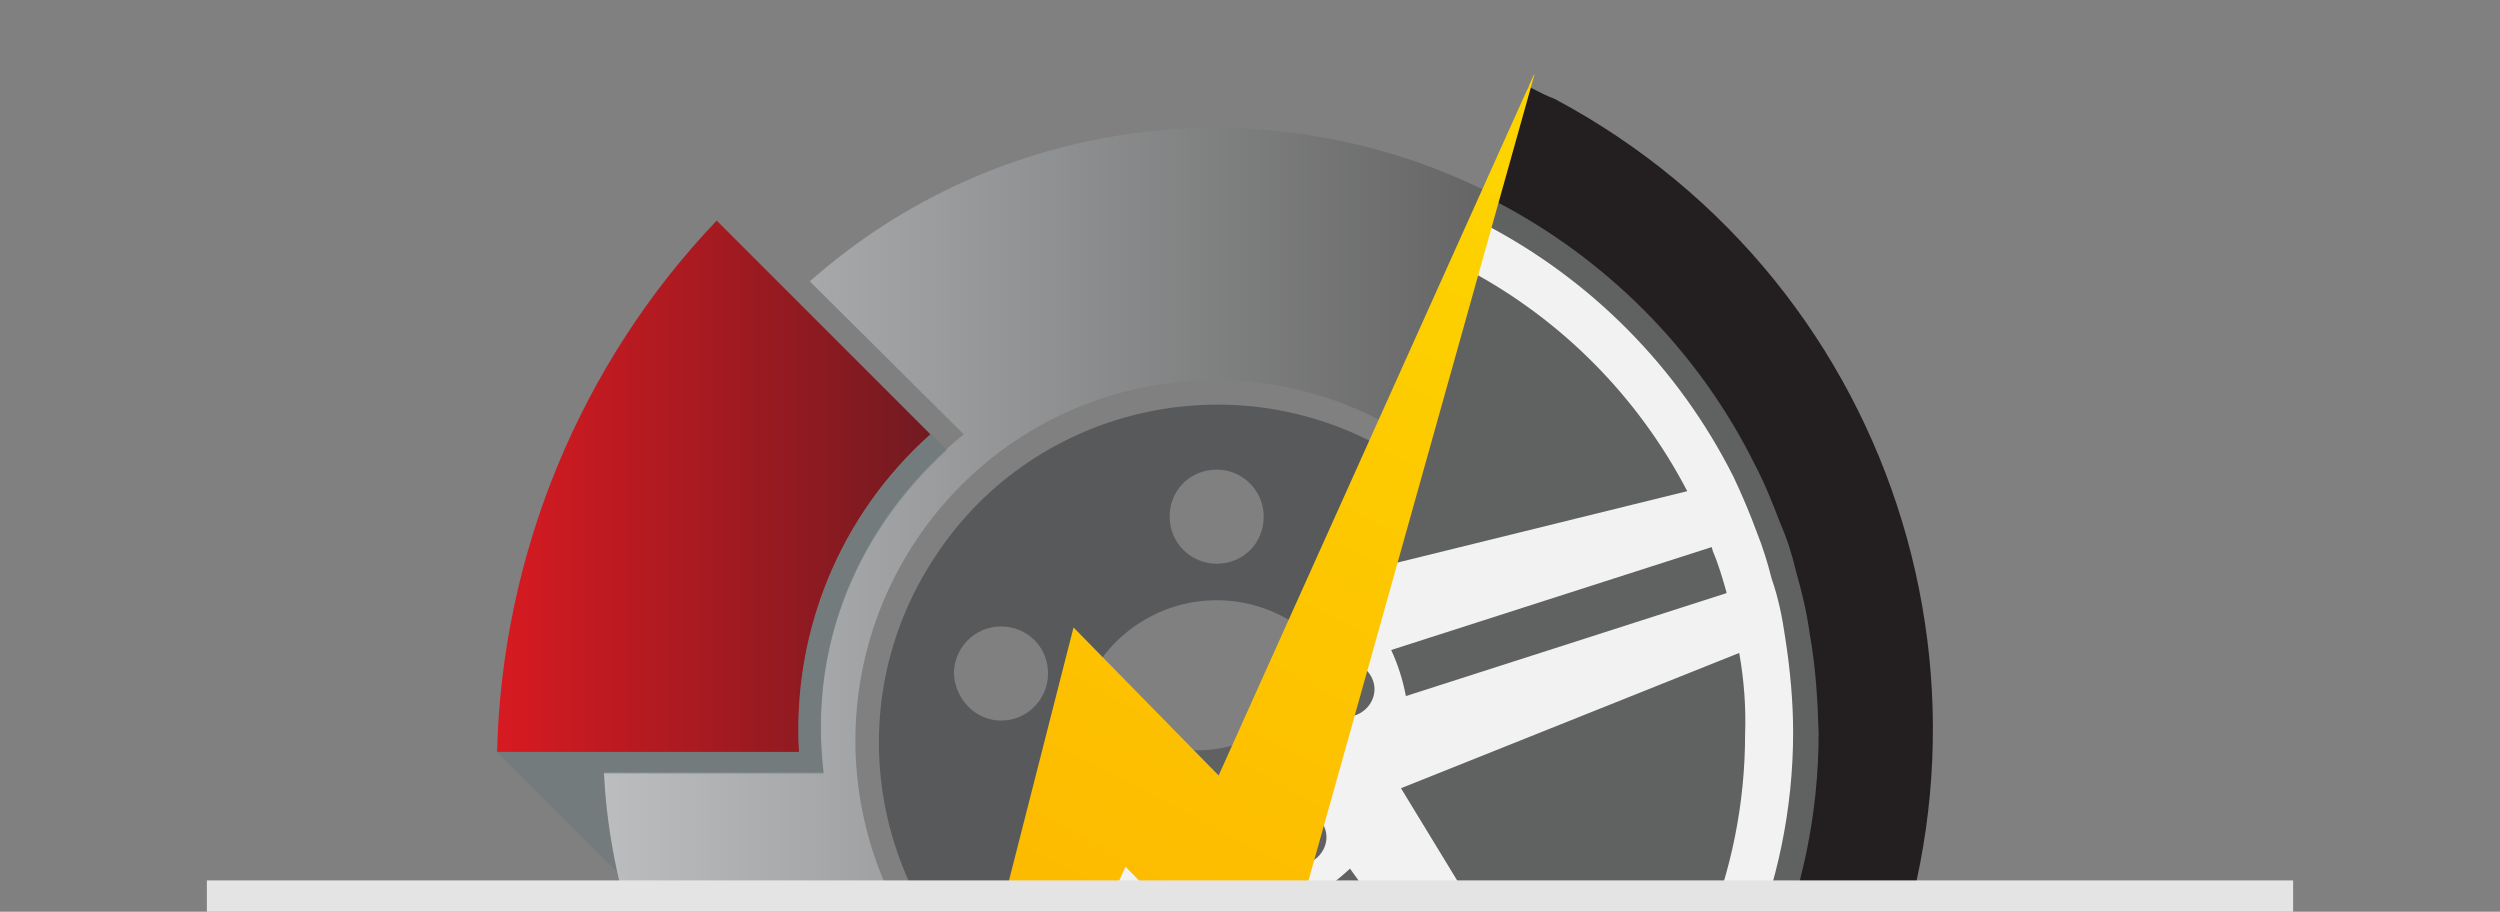
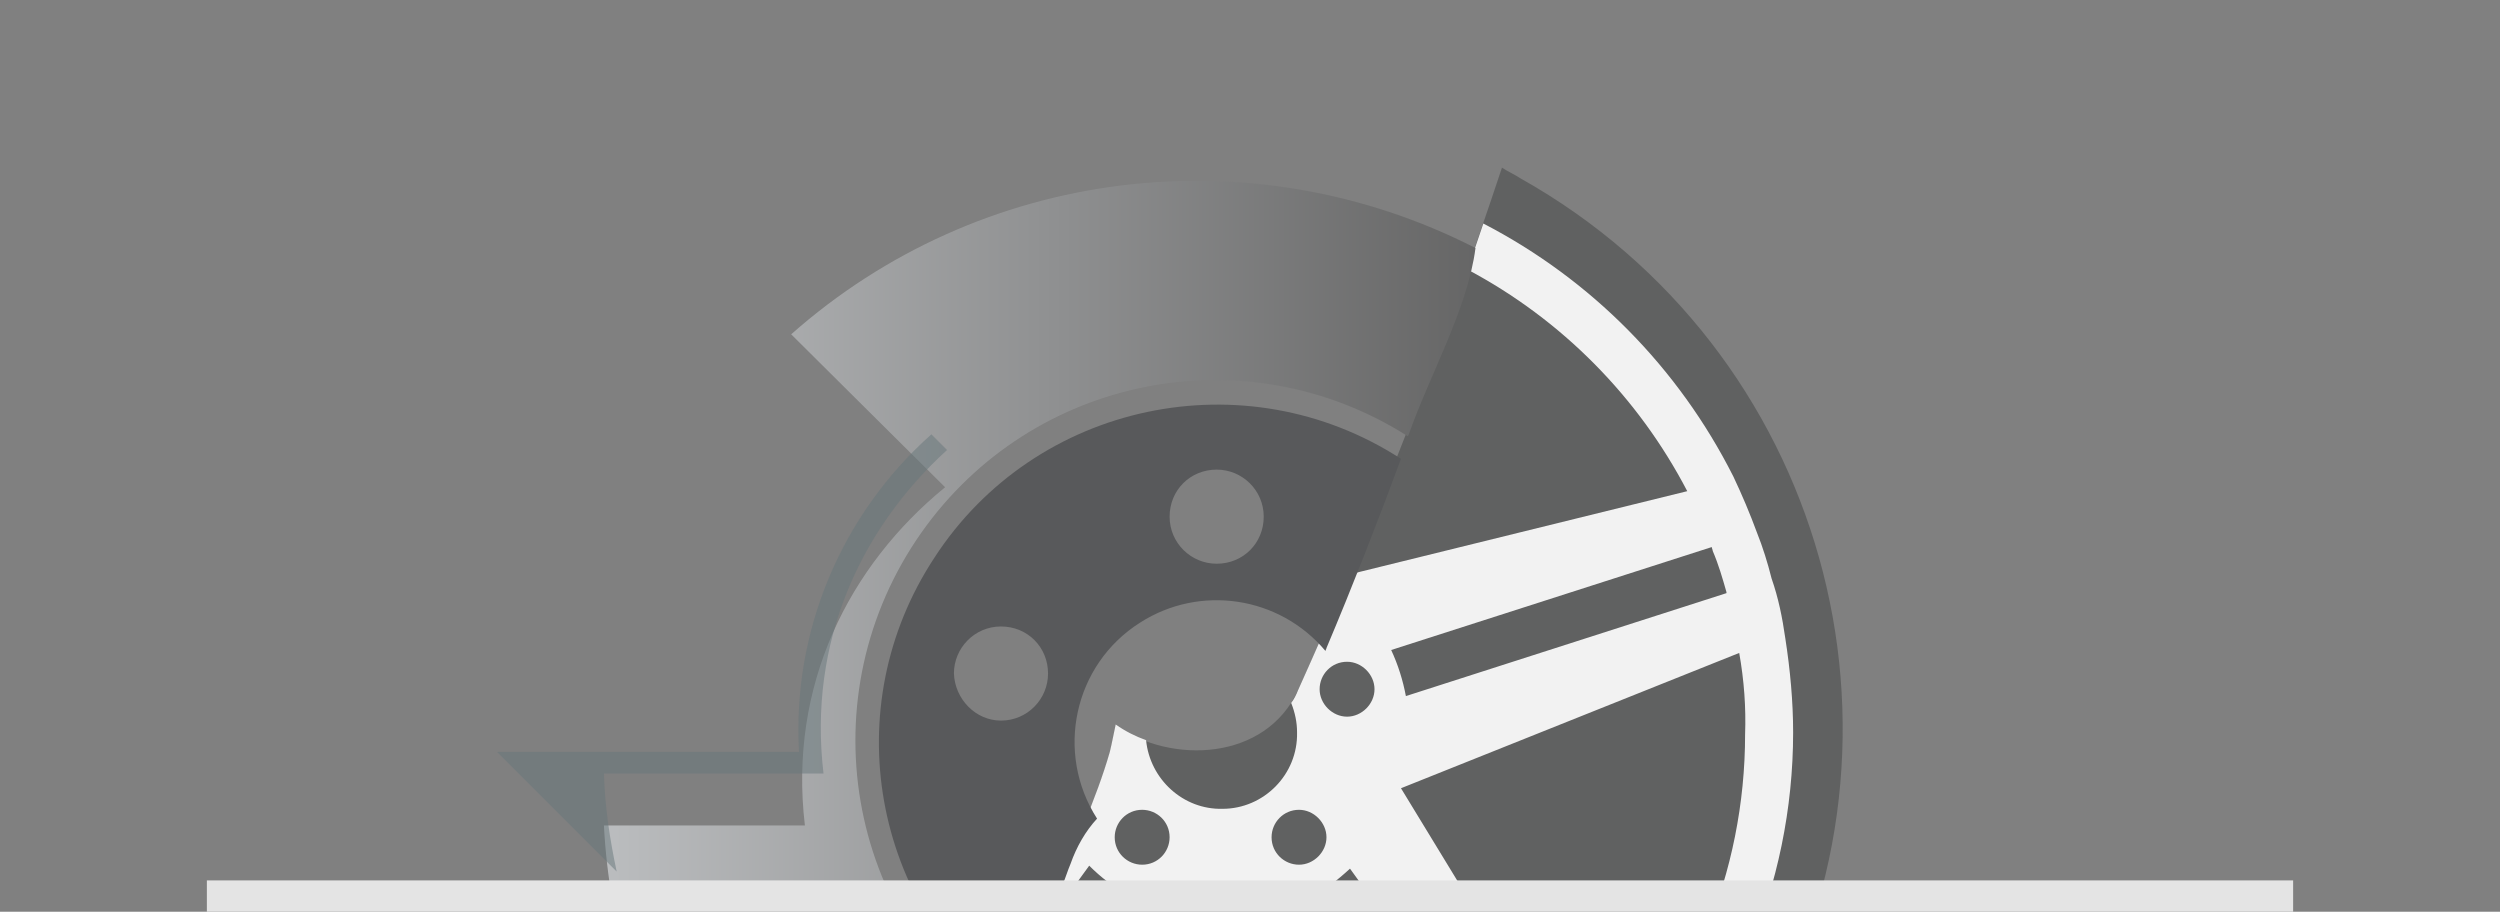
<svg xmlns="http://www.w3.org/2000/svg" xmlns:xlink="http://www.w3.org/1999/xlink" version="1.1" id="Capa_1" x="0px" y="0px" viewBox="0 0 255 93" style="enable-background:new 0 0 255 93;" xml:space="preserve">
  <rect x="0" y="0" width="255" height="93" fill="#808080" stroke="none" />
  <style type="text/css">
	.st0{clip-path:url(#SVGID_2_);}
	.st1{fill:#606161;}
	.st2{fill:#231F20;}
	.st3{fill:#F2F2F2;}
	.st4{fill:url(#SVGID_3_);}
	.st5{fill:#58595B;}
	.st6{fill:url(#SVGID_4_);}
	.st7{opacity:0.5;fill:#66777B;enable-background:new    ;}
	.st8{fill:url(#SVGID_5_);}
	.st9{fill:#E4E4E4;}
</style>
  <title>Sin título-1</title>
  <g>
    <g>
      <g>
        <defs>
          <rect id="SVGID_1_" x="4.9" y="7.6" width="246.1" height="82.3" />
        </defs>
        <clipPath id="SVGID_2_">
          <use xlink:href="#SVGID_1_" style="overflow:visible;" />
        </clipPath>
        <g class="st0">
          <path class="st1" d="M153.2,17.1c-6,18.1-12.9,35.9-20.8,53.3c-3.3,7.2-12.9,7.6-18.6,3.6c-0.2,0.9-0.4,2-0.6,2.8      c-1.4,4.9-3.7,9.6-5.4,14.4c-3.4,9.5-10.4,20.9-11.7,30.7c-0.3,2.5-1.6,4.7-3.5,6.3l-0.5,2.2c31,17.4,70.2,6.4,87.6-24.6      s6.4-70.2-24.6-87.6C154.5,17.8,153.8,17.5,153.2,17.1z" />
-           <path class="st2" d="M155.9,8.8c-0.1,0.3-0.1,0.5-0.2,0.7c-1.2,3.7-2.4,7.3-3.6,10.8c11.6,5.9,21.1,15.4,26.9,27.1      c1,1.9,1.8,3.9,2.6,6c0.7,1.6,1.2,3.2,1.6,4.9c0.6,2.1,1.1,4.2,1.4,6.4c0.6,3.3,0.8,6.7,0.9,10.1c0,16.3-6.7,32-18.4,43.3      l-4.7,4.2c-1.3,1-2.8,2.1-4.4,3.1c-1.8,1.2-3.7,2.3-5.6,3.3c-8.6,4.5-18.2,6.8-27.9,6.8h-0.2c-9.8,0-19.5-2.4-28.2-7.1l-2.3-1.4      c-0.4,0.4-0.7,0.8-1.2,1.1c-0.7,3.6-1.7,7.1-2.8,10.6c35.5,19,79.7,5.7,98.7-29.9s5.7-79.7-29.9-98.7      C157.8,9.8,156.8,9.3,155.9,8.8L155.9,8.8z" />
          <path class="st3" d="M182.1,65.1c-0.3-2.1-0.7-4.1-1.4-6.1c-0.4-1.6-0.9-3.2-1.5-4.7c-0.7-1.9-1.5-3.8-2.4-5.7      c-5.6-11.1-14.5-20.1-25.5-25.8l-1.6,4.7c9.6,5.1,17.4,13,22.4,22.6l-34.5,8.5c-1.7,3.9-3.4,7.8-5.2,11.8      c-0.2,0.5-0.4,0.9-0.7,1.3c0.4,1,0.6,2,0.6,3c0.1,4.3-3.4,7.8-7.6,7.8c-4,0.1-7.4-3-7.8-7c-1.1-0.4-2.1-0.9-3.1-1.6      c-0.2,0.9-0.4,2-0.6,2.8c-1.4,4.9-3.7,9.6-5.4,14.4c-0.4,1.3-1,2.5-1.5,3.8l4.8-6.6c1.2,1.2,2.5,2.2,4,3l-17.3,23.4      c-0.8,2.3-1.4,4.6-1.7,7c-0.2,1-0.5,2.1-0.9,3l2.1,1.3c16.9,9,37.1,9.1,54,0.3c1.9-0.9,3.7-1.9,5.4-3.1c1.4-0.9,2.8-1.9,4-2.9      l4.6-4.1c11.2-10.9,17.6-25.9,17.6-41.5C182.9,71.6,182.6,68.3,182.1,65.1z M174.6,55.8c0,0.1,0.1,0.3,0.1,0.4      c0.6,1.4,1,2.8,1.4,4.2c0,0,0,0.1,0,0.1L143.4,71c-0.3-1.6-0.8-3.2-1.5-4.7L174.6,55.8z M137.4,67.5c1.5,0,2.8,1.3,2.8,2.8      c0,1.5-1.3,2.8-2.8,2.8c-1.5,0-2.8-1.3-2.8-2.8C134.6,68.8,135.8,67.5,137.4,67.5C137.4,67.5,137.4,67.5,137.4,67.5z       M132.5,82.6c1.5,0,2.8,1.3,2.8,2.8c0,1.5-1.3,2.8-2.8,2.8c-1.5,0-2.8-1.2-2.8-2.8C129.7,83.9,130.9,82.6,132.5,82.6      C132.5,82.6,132.5,82.6,132.5,82.6z M113.7,85.4c0-1.5,1.2-2.8,2.8-2.8c1.5,0,2.8,1.2,2.8,2.8c0,1.5-1.2,2.8-2.8,2.8      c0,0,0,0,0,0C115,88.2,113.7,87,113.7,85.4z M124.3,128.2c-8.4,0-16.7-2-24.2-5.9l24.1-28.4l24.2,28.6      C140.9,126.3,132.7,128.3,124.3,128.2z M157.7,116.7c-1.2,0.9-2.4,1.8-3.8,2.7c0,0,0,0-0.1,0.1l-20.2-27.9      c1.5-0.8,2.8-1.8,4.1-3l20.1,27.9L157.7,116.7z M162.4,112.4l-19.5-32l34.5-13.8c0.5,2.8,0.7,5.6,0.6,8.3      C178,89,172.4,102.5,162.4,112.4z" />
          <linearGradient id="SVGID_3_" gradientUnits="userSpaceOnUse" x1="61.57" y1="71.585" x2="152.41" y2="71.585">
            <stop offset="0" style="stop-color:#BBBDBF" />
            <stop offset="1" style="stop-color:#646464" />
          </linearGradient>
-           <path class="st4" d="M94.9,125.6c2.8-4.4,4.6-10.2,6.1-15.2c0.5-1.7,1.1-3.3,1.7-5C86.2,93.8,82.3,70.9,94,54.3      c11.3-16,33.1-20.3,49.6-9.8l0.1-0.2c2.1-6,6-12.8,6.8-19c0.2-1.9,0.9-3.8,1.9-5.4c-22.9-11.7-50.6-8.2-69.8,8.8l15.7,15.6      c-9.8,8-16,20.2-14.3,34.5H61.6c1.1,21.4,13.1,40.7,31.8,51.2C93.5,128.5,94.1,127,94.9,125.6z" />
+           <path class="st4" d="M94.9,125.6c2.8-4.4,4.6-10.2,6.1-15.2c0.5-1.7,1.1-3.3,1.7-5C86.2,93.8,82.3,70.9,94,54.3      c11.3-16,33.1-20.3,49.6-9.8l0.1-0.2c2.1-6,6-12.8,6.8-19c-22.9-11.7-50.6-8.2-69.8,8.8l15.7,15.6      c-9.8,8-16,20.2-14.3,34.5H61.6c1.1,21.4,13.1,40.7,31.8,51.2C93.5,128.5,94.1,127,94.9,125.6z" />
          <path class="st5" d="M103.5,103.3c0.8-2.3,1.7-4.6,2.6-6.9c-1-2.3,0-5.1,2.3-6.2c0.3-0.7,0.5-1.4,0.8-2.1      c0.6-1.7,1.5-3.3,2.7-4.6c-4.3-6.7-2.4-15.7,4.4-20c6.1-3.9,14.2-2.7,18.9,2.9c0-0.1,0.1-0.2,0.1-0.3c2.7-6.4,5.2-12.8,7.6-19.3      c-15.9-10.3-37.3-5.8-47.6,10.1C85.3,72.1,88.9,92.4,103.5,103.3z M124.1,47.9c2.6,0,4.8,2.1,4.8,4.8s-2.1,4.8-4.8,4.8      c-2.6,0-4.8-2.1-4.8-4.8S121.4,47.9,124.1,47.9L124.1,47.9z M97.3,68.7c0-2.6,2.1-4.8,4.8-4.8s4.8,2.1,4.8,4.8      c0,2.6-2.1,4.8-4.8,4.8C99.5,73.5,97.4,71.3,97.3,68.7z" />
          <linearGradient id="SVGID_4_" gradientUnits="userSpaceOnUse" x1="50.71" y1="49.59" x2="94.92" y2="49.59">
            <stop offset="0" style="stop-color:#D81A21" />
            <stop offset="1" style="stop-color:#721A21" />
          </linearGradient>
-           <path class="st6" d="M81.5,76.7c-0.7-12.3,4.2-24.2,13.4-32.4L73.1,22.5c-13.9,14.6-21.9,34-22.4,54.2H81.5z" />
          <path class="st7" d="M62.9,88.9c-0.7-3.3-1.2-6.6-1.3-10h22.4c-1.6-13.4,3.8-25,12.6-33l-1.6-1.6c-9.2,8.2-14.2,20.1-13.5,32.4      H50.7L62.9,88.9z" />
          <linearGradient id="SVGID_5_" gradientUnits="userSpaceOnUse" x1="153.536" y1="18.647" x2="98.242" y2="124.529">
            <stop offset="0" style="stop-color:#FDD300" />
            <stop offset="1" style="stop-color:#FDB100" />
          </linearGradient>
-           <polygon class="st8" points="109.5,64 124.3,79.1 156.6,7.3 129.6,103.6 114.8,88.4 88.2,147.5     " />
        </g>
      </g>
      <rect x="21.1" y="89.8" class="st9" width="212.8" height="3.2" />
    </g>
  </g>
</svg>